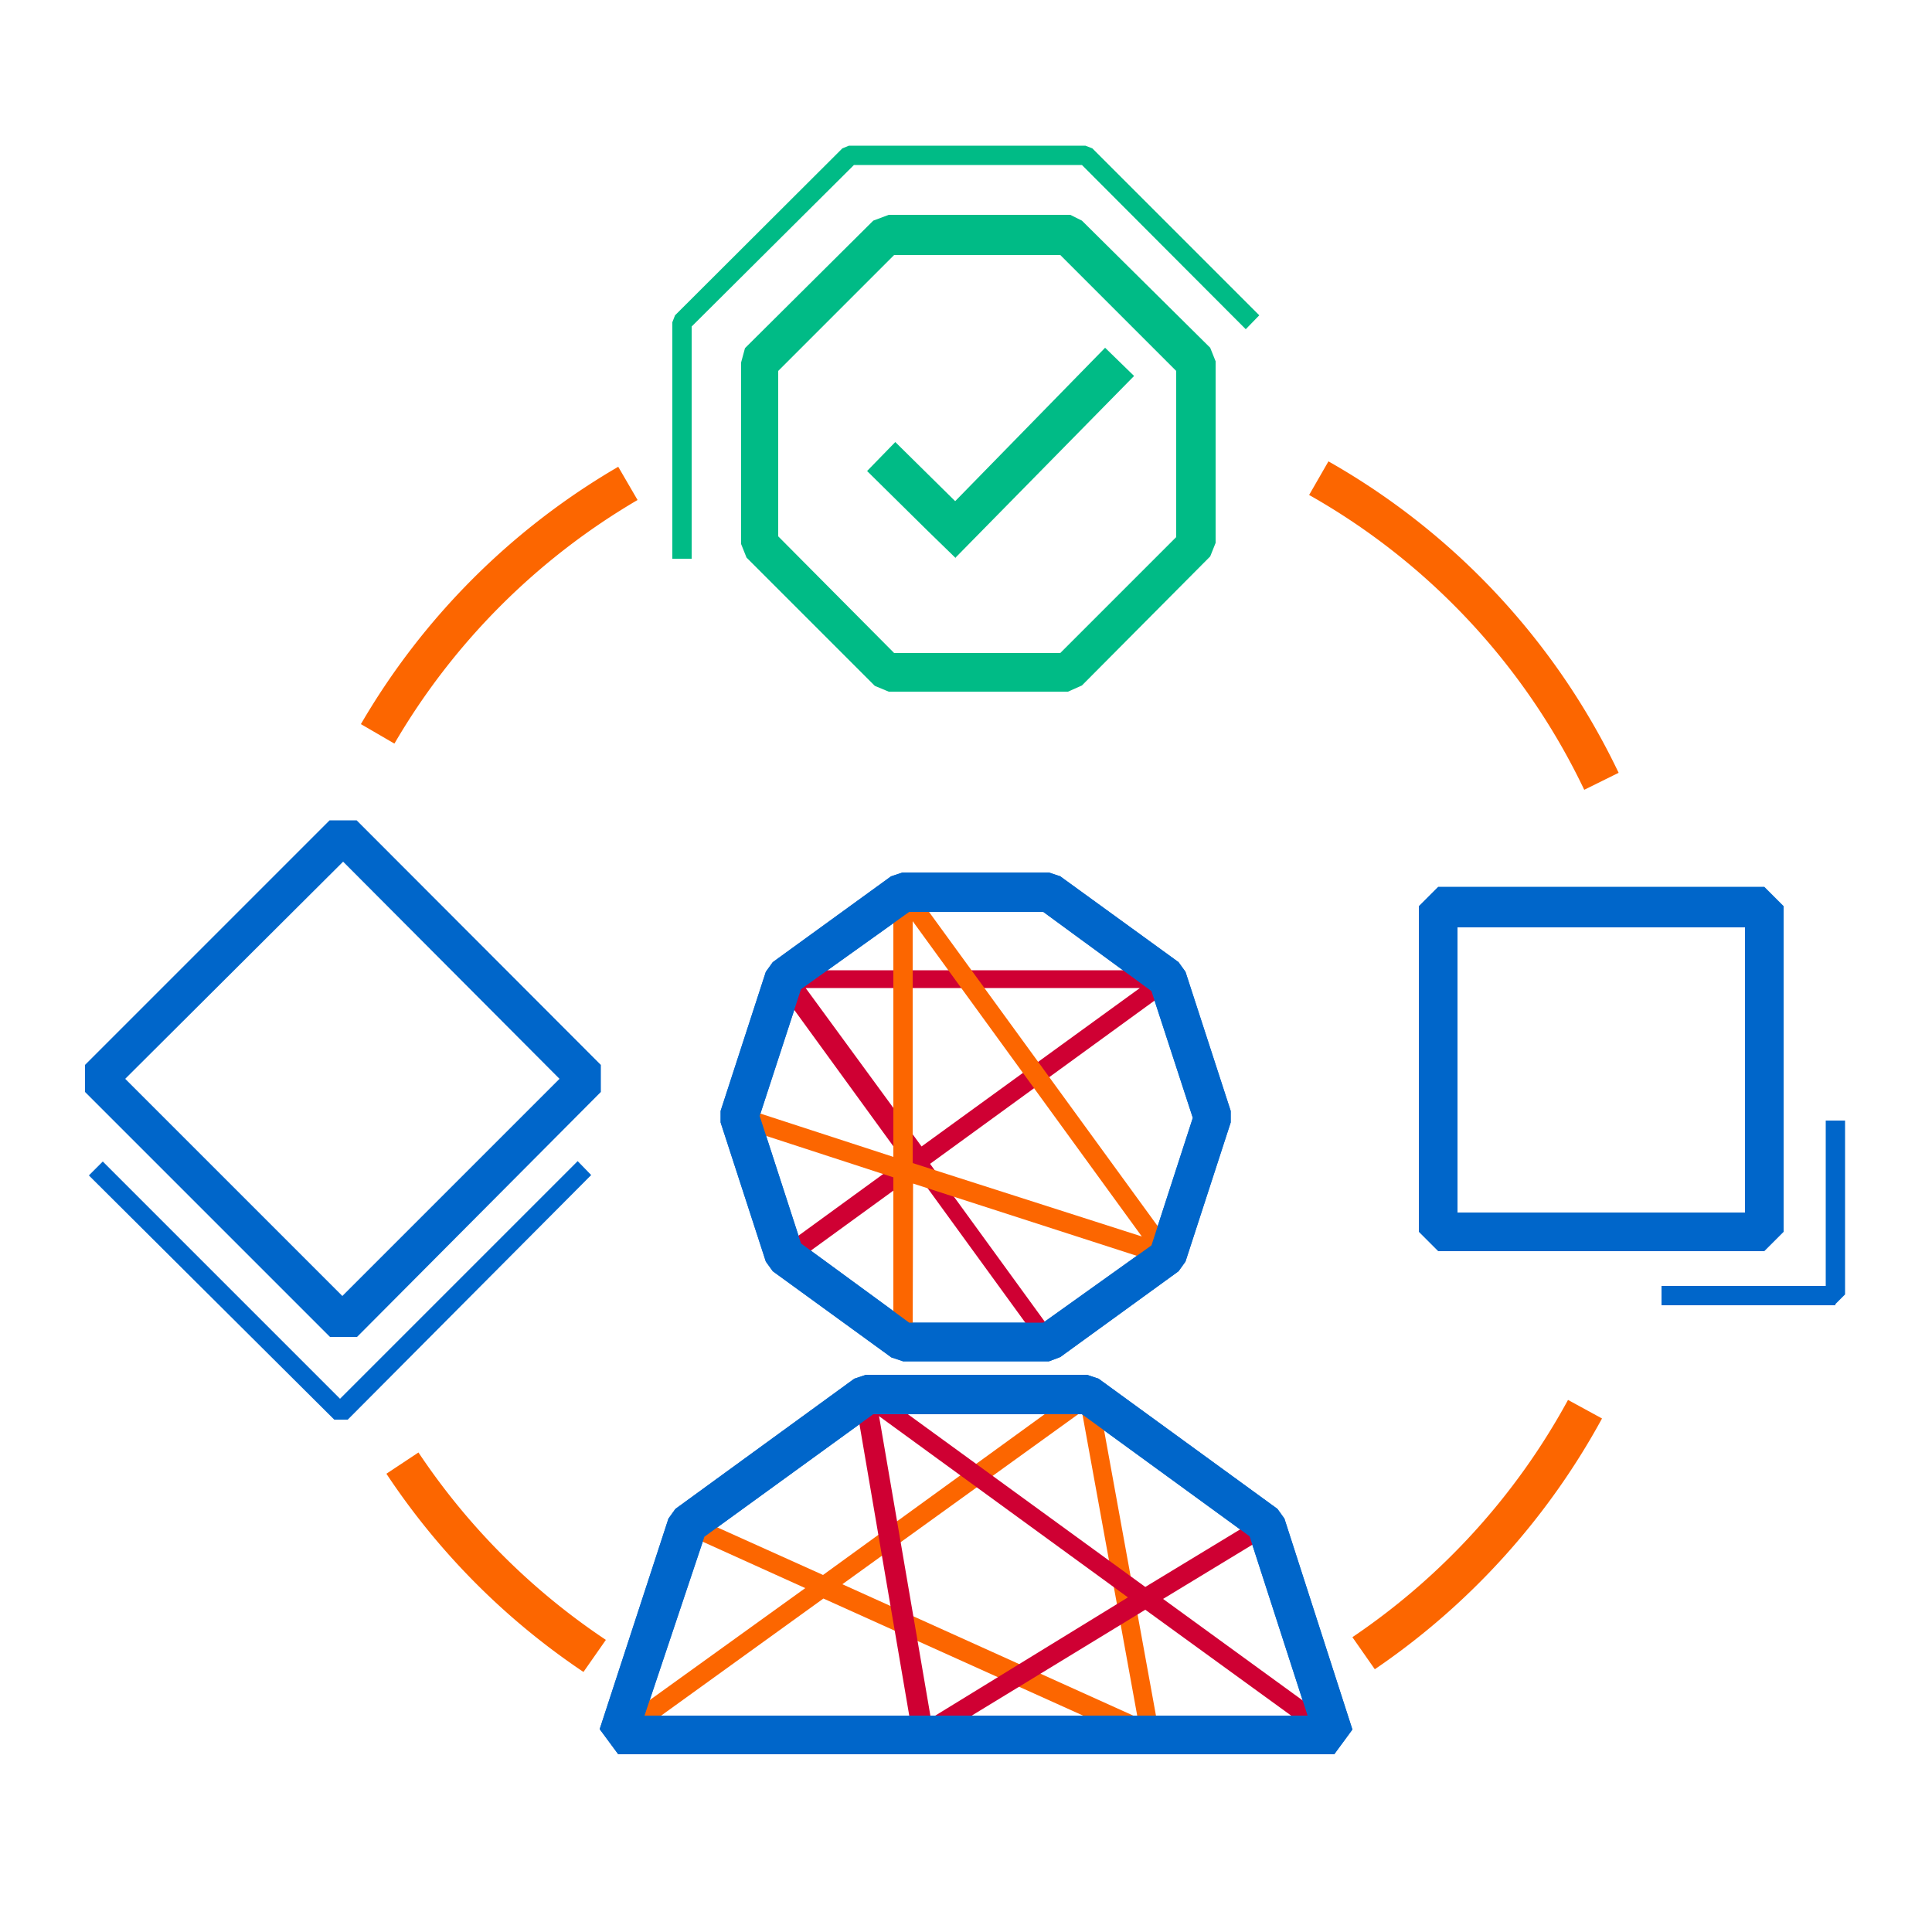
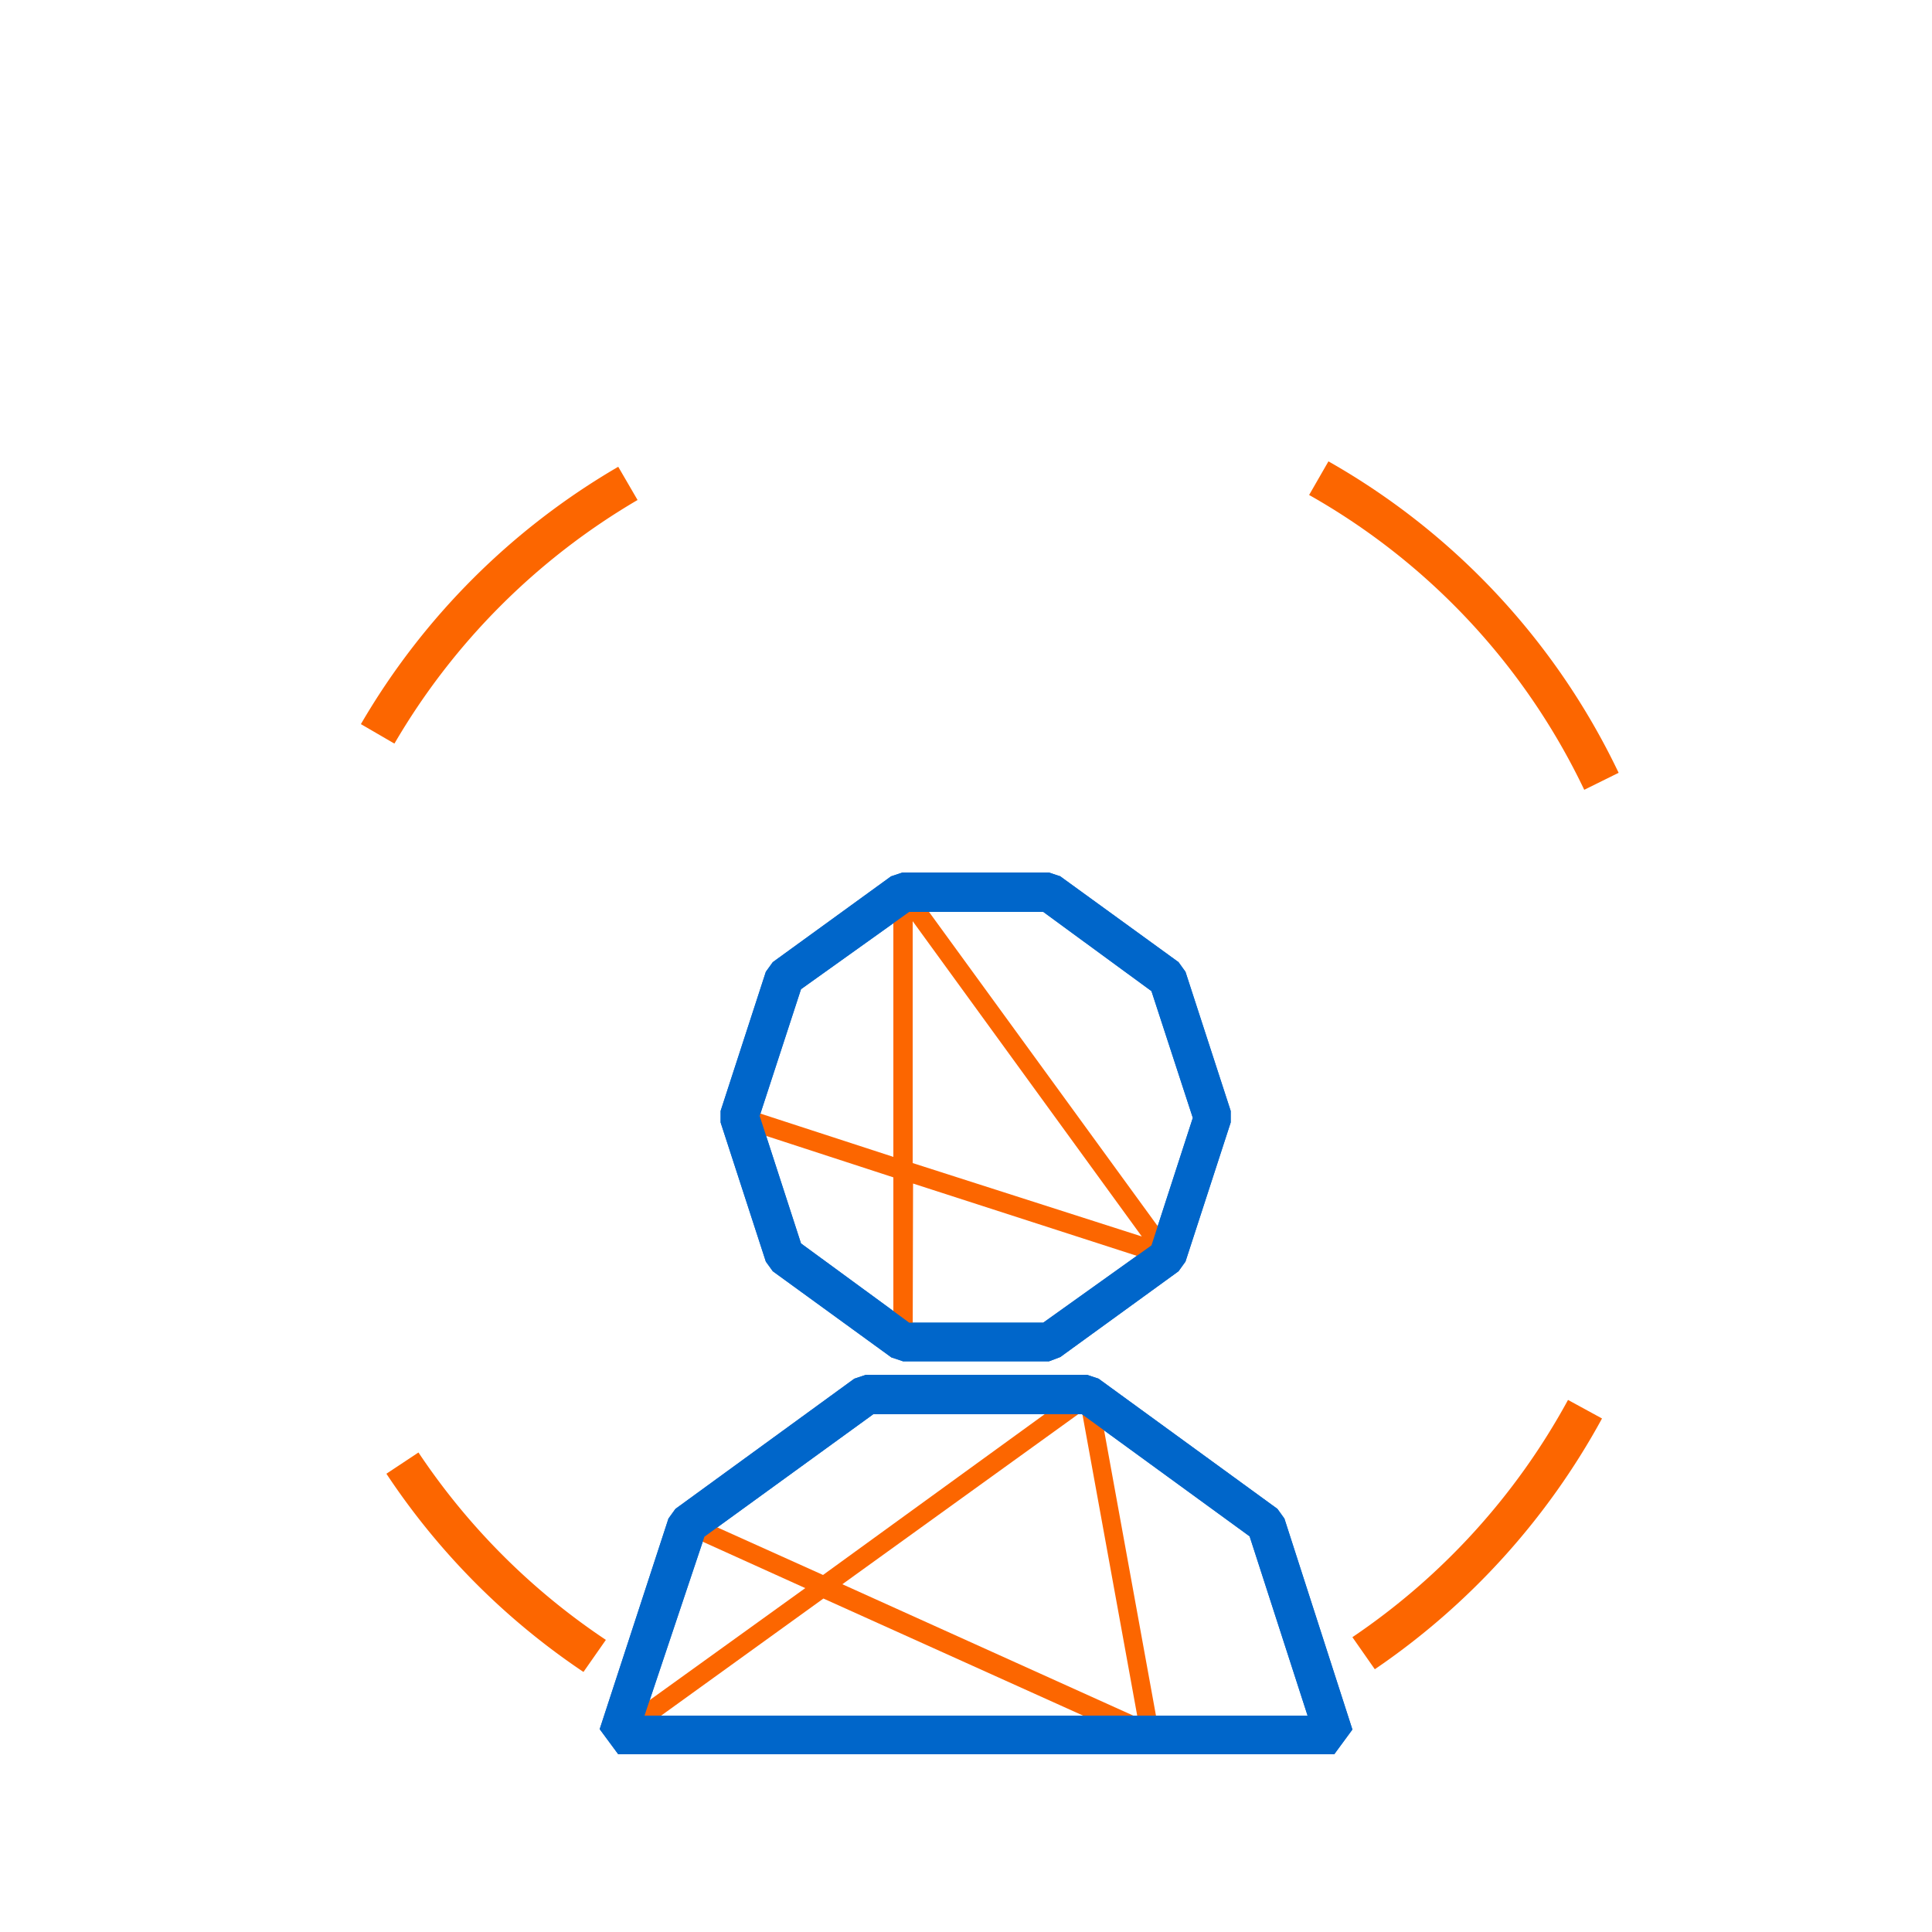
<svg xmlns="http://www.w3.org/2000/svg" xmlns:xlink="http://www.w3.org/1999/xlink" viewBox="0 0 50 50">
-   <path d="M24.74 14.45l-.75-.73-1.55-1.53.73-.75 1.55 1.53L28.6 9l.75.73-4.62 4.7zm2.9 3.45H23l-.36-.15-3.32-3.32-.14-.35v-4.7l.1-.37 3.32-3.3.4-.15h4.7l.3.15L31.32 9l.14.35v4.7l-.14.35L28 17.74zm-4.5-1h4.3l3-3V9.6l-3-3h-4.3l-3 3v4.28zm-5.24-2.44h-.5V8.34l.07-.18 4.33-4.32.17-.07h6.12l.18.07 4.32 4.32-.35.36L28 4.27h-5.9l-4.2 4.18v6z" fill="#00bb86" />
-   <path d="M9.24 34.6h-.7L2.2 28.26v-.7l6.33-6.33h.7l6.32 6.33v.7zm-6-6.68l5.62 5.62 5.62-5.62-5.6-5.62z" fill="#0066ca" />
  <path d="M35.58 43.2l-.58-.83a17.49 17.49 0 0 0 5.58-6.14l.88.48a18.62 18.62 0 0 1-5.88 6.49zM41 20.44a17.33 17.33 0 0 0-7.12-7.63l.5-.87A18.34 18.34 0 0 1 41.89 20zm-30.8-1.2l-.86-.5A18.43 18.43 0 0 1 16 12.08l.5.86a17.55 17.55 0 0 0-6.29 6.3zm4.9 24.03a18.42 18.42 0 0 1-5.1-5.13l.83-.55a17.5 17.5 0 0 0 4.85 4.85z" fill="#fc6600" />
  <g fill="#0066ca">
-     <path d="M45.66 32.38h-8.44l-.5-.5v-8.43l.5-.5h8.44l.5.5v8.43zm-7.94-1h7.44V24h-7.44zm9.78 2.4H43v-.5h4.25V29h.5v4.5l-.25.25zM9 36.74h-.35L2.3 30.42l.36-.36L8.8 36.2l6.15-6.15.35.36L9 36.74z" />
    <use xlink:href="#B" />
    <use xlink:href="#C" />
  </g>
  <path d="M16.14 45.1l-.3-.4 5-3.6-3.14-1.42.2-.45 3.4 1.53L28 35.9l.4.16 1.6 8.8-.35.27-8.34-3.76zM21.8 41l7.64 3.45L28 36.53z" fill="#fc6600" />
-   <path d="M34.38 45.1l-4.74-3.44L24 45.1l-.38-.18-1.5-8.78.4-.25 7.12 5.18 3-1.82.26.43-2.8 1.7 4.58 3.33zm-11.63-8.45l1.34 7.82 5.1-3.13zM27 34.87l-3.27-4.5-3.22 2.34-.3-.4 3.16-2.3-3.27-4.5.2-.4h9.9l.14.45-6.27 4.56 3.27 4.5zm-6.15-9.3l3 4.1 5.65-4.1z" fill="#cf0033" />
-   <path d="M23.62 34.73h-.5v-4.26l-4.05-1.32.15-.48 3.9 1.27V23.1l.45-.15 6.84 9.4-.28.38-6.5-2.1zm0-4.63l5.93 1.9-5.93-8.16z" fill="#fc6600" />
+   <path d="M23.62 34.73h-.5v-4.26l-4.05-1.32.15-.48 3.9 1.27V23.1l.45-.15 6.84 9.4-.28.38-6.5-2.1zm0-4.63l5.93 1.9-5.93-8.16" fill="#fc6600" />
  <g fill="#0066ca">
    <use xlink:href="#B" />
    <use xlink:href="#C" />
  </g>
  <defs>
    <path id="B" d="M34.53 45.4H16l-.48-.65 1.78-5.45.18-.25 4.63-3.37.3-.1h5.72l.3.1 4.63 3.37.18.25L35 44.76zm-17.85-1h17.16l-1.5-4.64L28 36.6h-5.4l-4.37 3.17z" />
    <path id="C" d="M27.15 35.23h-3.78l-.3-.1L20 32.9l-.18-.25-1.17-3.6v-.3l1.17-3.6.18-.25 3.06-2.22.3-.1h3.78l.3.1 3.06 2.22.18.25 1.17 3.6v.3l-1.17 3.6-.18.25-3.06 2.22zm-3.62-1H27l2.8-2 1.07-3.3-1.07-3.28L27 23.6h-3.47l-2.8 2-1.07 3.28 1.07 3.3z" />
  </defs>
</svg>